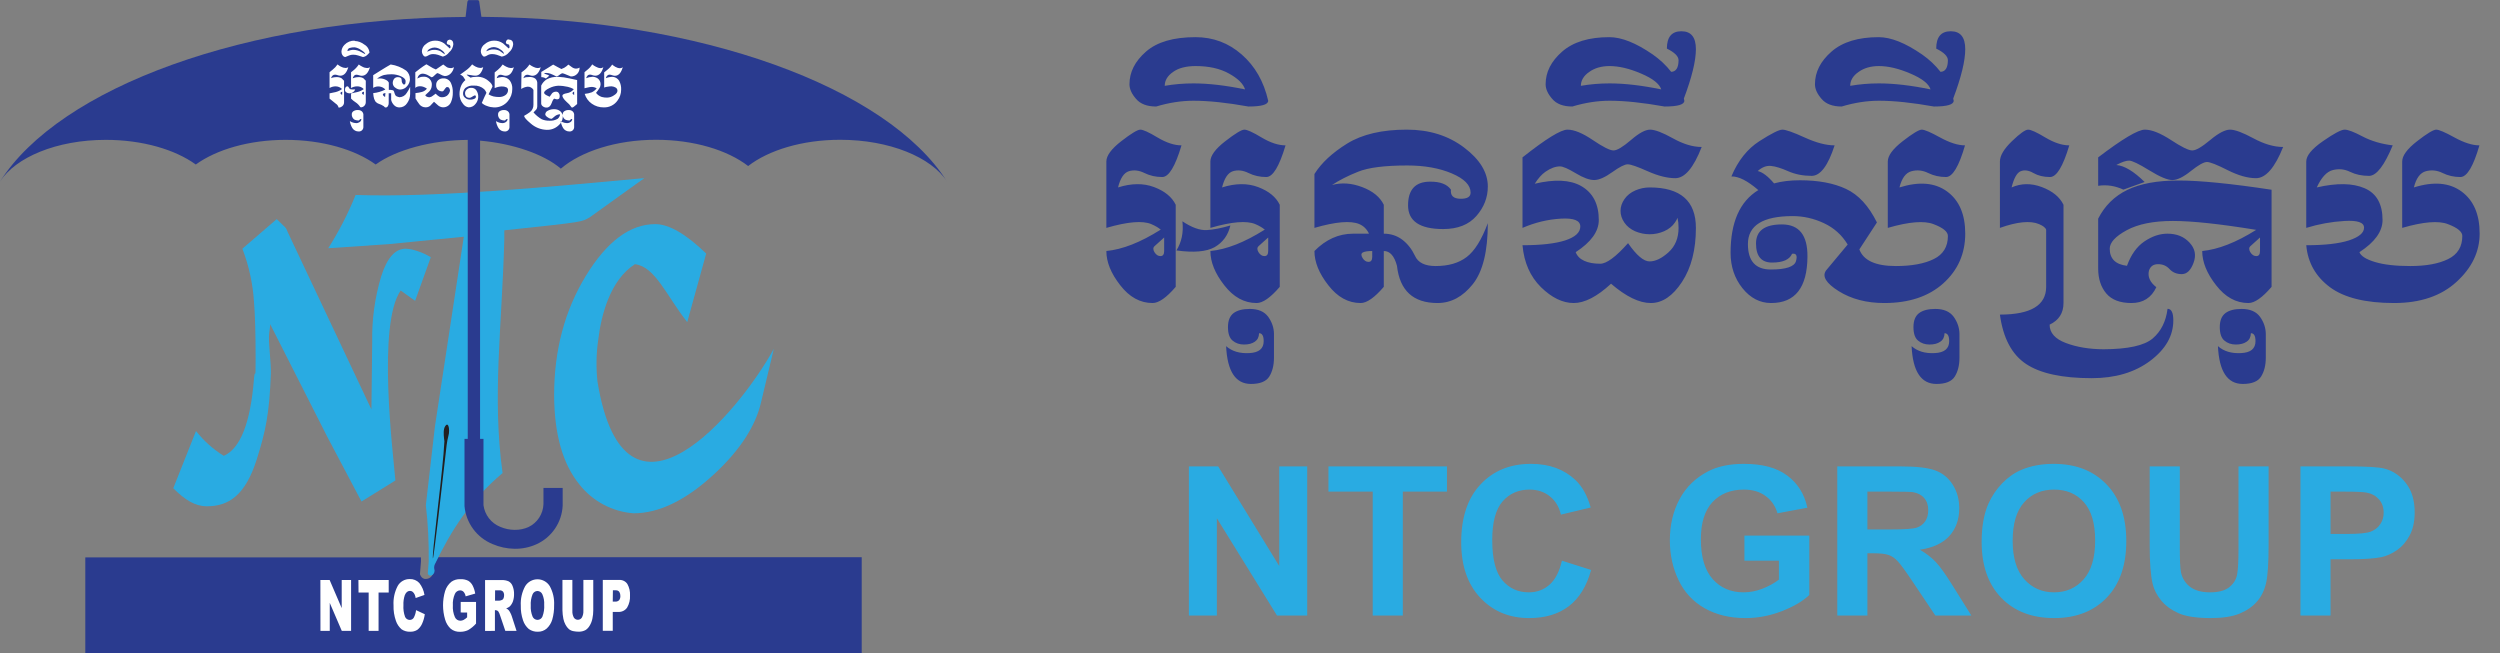
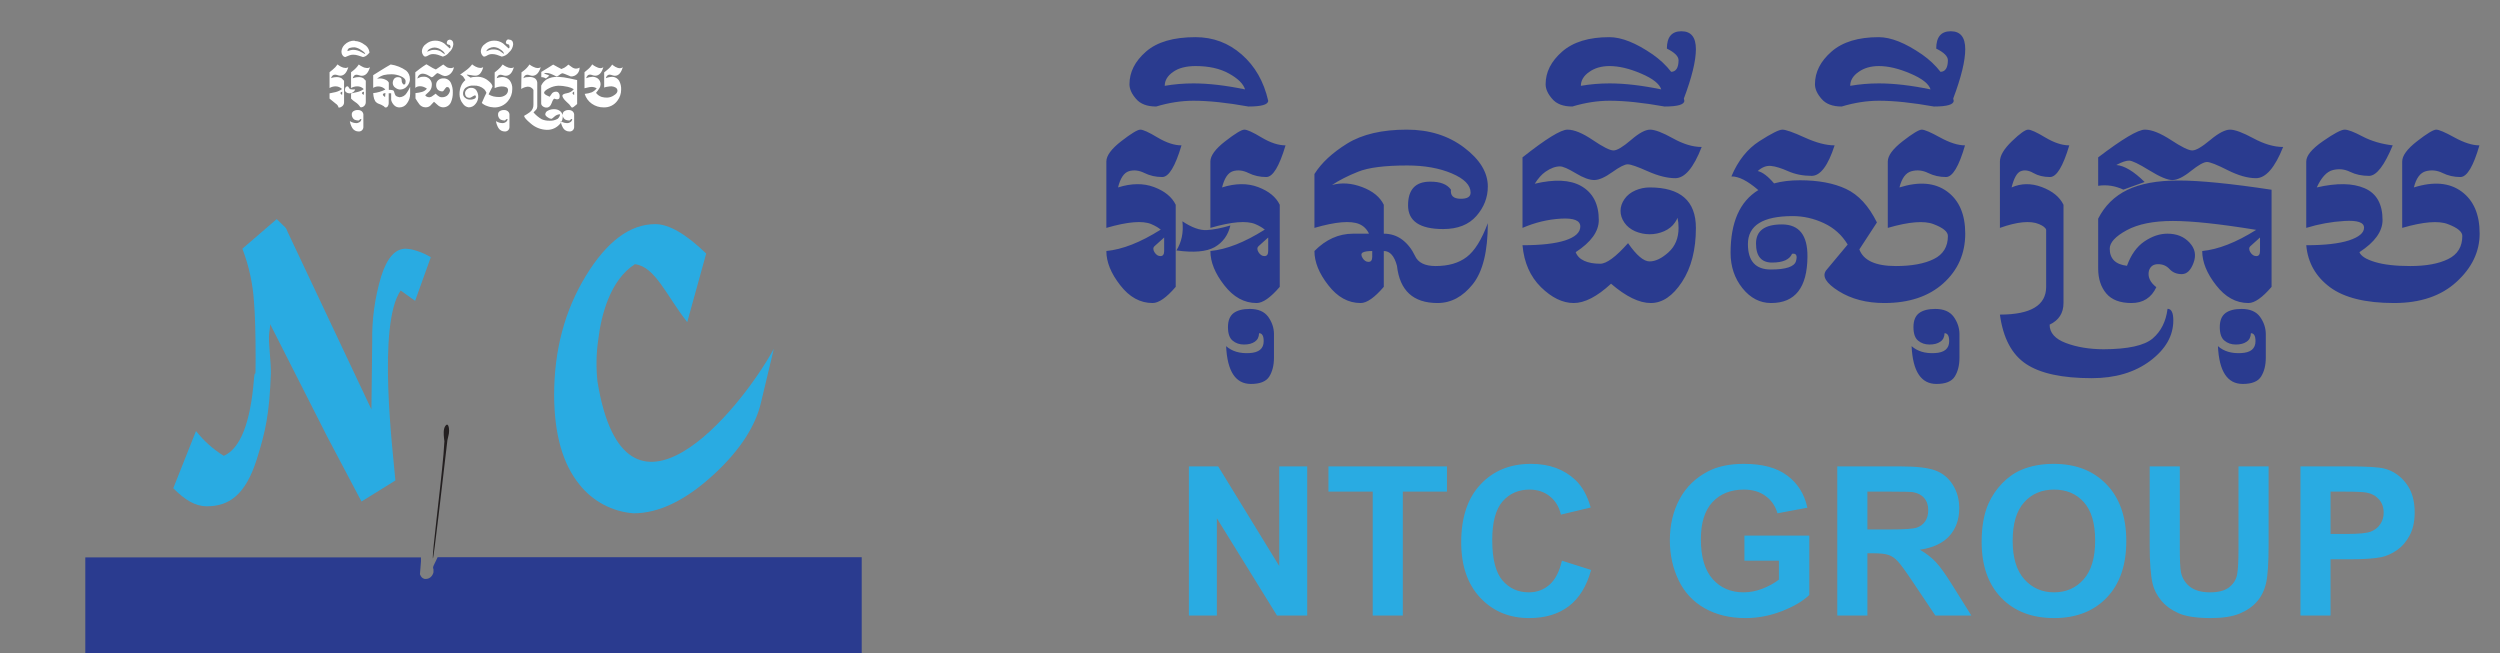
<svg xmlns="http://www.w3.org/2000/svg" width="264" height="69" viewBox="0 0 264 69" fill="none">
  <rect x="0" y="0" width="264" height="69" fill="#808080" stroke="none" />
  <path fill-rule="evenodd" clip-rule="evenodd" d="M9.008 58.859H44.453V59.301L44.346 60.643L44.445 60.848L44.552 60.982L44.685 61.077L44.841 61.134H44.998L45.146 61.115L45.283 61.069L45.402 61.001L45.508 60.917L45.596 60.814L45.672 60.7L45.733 60.57L45.775 60.433V60.281V60.12C45.744 60.054 45.73 59.98 45.733 59.907C45.752 59.813 45.786 59.724 45.832 59.64C45.958 59.373 46.088 59.103 46.213 58.84H90.996V68.993H9.008V58.859Z" fill="#2A3B8F" />
-   <path d="M33.832 61.245H34.808L36.084 64.218V61.245H37.075V66.619H36.092L34.823 63.665V66.619H33.84L33.832 61.245ZM37.849 61.245H41.047V62.575H39.976V66.619H38.931V62.575H37.861L37.849 61.245ZM43.924 64.424L44.858 64.862C44.812 65.215 44.713 65.56 44.565 65.883C44.455 66.127 44.287 66.34 44.077 66.505C43.85 66.65 43.584 66.721 43.315 66.71C42.994 66.724 42.678 66.636 42.411 66.459C42.134 66.22 41.926 65.91 41.809 65.563C41.624 65.035 41.538 64.477 41.557 63.917C41.515 63.207 41.668 62.499 42 61.87C42.126 61.647 42.311 61.462 42.535 61.335C42.758 61.208 43.012 61.144 43.269 61.15C43.457 61.141 43.645 61.174 43.82 61.246C43.994 61.317 44.151 61.426 44.279 61.565C44.566 61.932 44.754 62.366 44.824 62.827L43.894 63.151C43.875 63.028 43.842 62.908 43.795 62.792C43.746 62.678 43.672 62.576 43.577 62.495C43.497 62.431 43.398 62.396 43.295 62.396C43.059 62.396 42.872 62.545 42.747 62.85C42.633 63.191 42.584 63.55 42.602 63.909C42.574 64.324 42.633 64.741 42.773 65.133C42.813 65.229 42.88 65.312 42.966 65.371C43.052 65.43 43.153 65.462 43.257 65.464C43.351 65.468 43.443 65.445 43.523 65.398C43.604 65.35 43.669 65.281 43.711 65.197C43.83 64.959 43.906 64.701 43.936 64.435M48.65 64.679V63.562H50.27V65.849C50.031 66.124 49.748 66.357 49.431 66.539C49.164 66.663 48.872 66.724 48.578 66.718C48.221 66.734 47.871 66.619 47.594 66.394C47.313 66.13 47.108 65.794 47.004 65.422C46.712 64.44 46.712 63.394 47.004 62.411C47.126 62.023 47.361 61.679 47.678 61.424C47.951 61.239 48.276 61.147 48.605 61.161C48.895 61.144 49.185 61.202 49.447 61.329C49.644 61.45 49.803 61.623 49.908 61.828C50.044 62.096 50.137 62.385 50.182 62.682L49.172 62.975C49.147 62.803 49.074 62.641 48.963 62.507C48.914 62.454 48.856 62.412 48.79 62.384C48.724 62.355 48.653 62.341 48.582 62.343C48.463 62.346 48.348 62.384 48.251 62.452C48.153 62.52 48.078 62.614 48.033 62.724C47.868 63.102 47.796 63.513 47.823 63.924C47.794 64.35 47.867 64.776 48.037 65.167C48.085 65.28 48.165 65.376 48.267 65.444C48.37 65.511 48.489 65.547 48.612 65.548C48.729 65.548 48.844 65.521 48.947 65.468C49.087 65.393 49.215 65.299 49.329 65.19V64.683L48.65 64.679ZM51.223 66.63V61.257H52.968C53.223 61.243 53.477 61.288 53.712 61.39C53.904 61.497 54.052 61.67 54.127 61.878C54.239 62.153 54.293 62.449 54.283 62.747C54.287 63.006 54.247 63.263 54.165 63.509C54.094 63.707 53.981 63.888 53.834 64.039C53.721 64.132 53.592 64.202 53.452 64.245C53.556 64.293 53.649 64.362 53.727 64.447C53.794 64.531 53.85 64.623 53.895 64.721C53.953 64.828 54.002 64.94 54.039 65.056L54.546 66.619H53.361L52.804 64.976C52.762 64.828 52.698 64.687 52.614 64.557C52.547 64.484 52.454 64.441 52.355 64.435H52.263V66.619L51.223 66.63ZM52.275 63.433H52.717C52.812 63.421 52.906 63.397 52.995 63.36C53.034 63.347 53.07 63.325 53.099 63.296C53.129 63.267 53.152 63.231 53.167 63.193C53.21 63.094 53.232 62.988 53.231 62.88C53.242 62.739 53.204 62.598 53.125 62.48C53.076 62.429 53.017 62.39 52.95 62.365C52.884 62.341 52.814 62.332 52.743 62.339H52.282L52.275 63.433ZM54.996 63.947C54.956 63.234 55.117 62.523 55.461 61.897C55.597 61.675 55.788 61.492 56.016 61.366C56.243 61.239 56.498 61.172 56.759 61.172C57.019 61.172 57.275 61.239 57.502 61.366C57.729 61.492 57.92 61.675 58.056 61.897C58.394 62.513 58.553 63.211 58.514 63.913C58.525 64.428 58.458 64.942 58.316 65.438C58.209 65.794 58.009 66.117 57.736 66.371C57.476 66.599 57.14 66.72 56.795 66.71C56.455 66.723 56.12 66.622 55.842 66.425C55.558 66.18 55.347 65.863 55.232 65.506C55.06 65.002 54.98 64.472 54.996 63.94M56.048 63.94C56.023 64.339 56.088 64.739 56.239 65.11C56.282 65.212 56.354 65.299 56.446 65.362C56.538 65.424 56.646 65.458 56.757 65.46C56.868 65.46 56.977 65.427 57.07 65.365C57.163 65.304 57.236 65.216 57.279 65.114C57.431 64.715 57.495 64.289 57.466 63.863C57.49 63.483 57.423 63.103 57.271 62.754C57.227 62.652 57.153 62.565 57.06 62.503C56.966 62.442 56.857 62.408 56.745 62.407C56.636 62.411 56.53 62.447 56.441 62.509C56.351 62.571 56.281 62.657 56.239 62.758C56.088 63.133 56.023 63.536 56.048 63.94ZM61.605 61.241H62.649V64.443C62.651 64.745 62.619 65.047 62.554 65.342C62.5 65.605 62.401 65.857 62.26 66.085C62.156 66.264 62.013 66.416 61.841 66.531C61.616 66.652 61.364 66.712 61.109 66.707C60.928 66.705 60.747 66.687 60.568 66.653C60.388 66.624 60.219 66.55 60.076 66.436C59.93 66.304 59.808 66.147 59.718 65.971C59.611 65.777 59.536 65.567 59.493 65.35C59.432 65.051 59.399 64.748 59.394 64.443V61.241H60.442V64.515C60.43 64.756 60.483 64.995 60.595 65.209C60.639 65.282 60.702 65.343 60.777 65.385C60.851 65.427 60.936 65.449 61.022 65.449C61.107 65.449 61.192 65.427 61.267 65.385C61.341 65.343 61.404 65.282 61.449 65.209C61.563 64.995 61.617 64.754 61.605 64.511V61.241ZM63.655 61.241H65.401C65.568 61.233 65.734 61.268 65.883 61.344C66.032 61.419 66.159 61.532 66.251 61.672C66.458 62.042 66.554 62.464 66.529 62.888C66.555 63.333 66.449 63.776 66.224 64.161C66.12 64.312 65.979 64.434 65.814 64.514C65.649 64.594 65.466 64.63 65.283 64.618H64.707V66.615H63.655V61.241ZM64.707 63.528H64.963C65.042 63.537 65.123 63.527 65.198 63.498C65.273 63.47 65.34 63.424 65.393 63.364C65.477 63.238 65.518 63.089 65.511 62.937C65.516 62.788 65.48 62.64 65.405 62.51C65.362 62.45 65.304 62.402 65.237 62.372C65.171 62.341 65.097 62.328 65.023 62.335H64.722L64.707 63.528Z" fill="white" />
  <path d="M80.343 42.583C79.767 44.992 78.166 47.5 75.502 49.989C72.479 52.804 69.609 54.209 66.893 54.204C65.788 54.12 64.713 53.808 63.734 53.288C62.756 52.769 61.895 52.053 61.206 51.185C59.428 49.018 58.531 45.865 58.516 41.726C58.516 36.995 59.629 32.802 61.854 29.149C64.08 25.495 66.527 23.668 69.195 23.668C70.635 23.668 72.423 24.697 74.573 26.774L72.572 34.016C70.323 31.149 69.195 28.165 67.045 27.898C64.396 29.598 63.478 33.345 63.177 35.864C62.96 37.338 62.934 38.834 63.097 40.316C65.993 57.992 78.075 43.494 81.715 36.836L80.343 42.583Z" fill="#29ABE2" />
  <path d="M45.49 27.169L43.836 31.769L42.312 30.675C39.815 34.292 41.5 47.765 41.755 50.738L38.173 52.96L34.548 46.1L28.53 34.231C28.53 34.814 28.32 35.104 28.439 36.575C28.557 38.046 28.622 38.999 28.606 39.426C28.446 43.767 28.027 45.596 27.124 48.474C25.904 52.354 24.113 53.463 21.841 53.463C20.607 53.463 19.52 52.788 18.297 51.557L20.698 45.517C21.516 46.555 22.509 47.442 23.633 48.139C25.386 47.356 26.448 44.653 26.819 40.028C26.933 38.599 26.994 40.669 26.994 37.871C26.994 35.203 26.933 33.202 26.819 31.842C26.694 29.931 26.281 28.05 25.596 26.262L29.224 23.137C29.247 23.163 29.483 23.384 29.917 23.815C30.127 23.976 30.28 24.199 30.356 24.452L39.221 43.233L39.305 36.106C39.261 33.772 39.578 31.445 40.246 29.208C40.86 27.245 41.732 26.262 42.834 26.262C43.23 26.283 43.621 26.358 43.996 26.487C44.524 26.649 45.029 26.878 45.498 27.169" fill="#29ABE2" />
-   <path d="M48.979 24.998L45.93 45.026L44.97 53.354C45.2 55.33 45.3 57.318 45.271 59.307L45.21 60.115L45.175 60.572C45.366 61.075 46.048 60.611 45.858 60.092C45.821 59.871 45.867 59.645 45.987 59.456C47.607 56.106 49.627 52.855 53.072 49.954C51.956 41.848 53 34.686 53.255 25.273C53.255 25.017 53.255 24.327 53.255 24.323H53.244C61.96 23.401 61.339 23.447 62.273 22.951L68.043 18.809C58.408 19.693 46.102 20.893 37.553 20.588C36.762 22.546 35.795 24.427 34.664 26.21L41.029 25.783L48.979 24.998Z" fill="#29ABE2" />
-   <path fill-rule="evenodd" clip-rule="evenodd" d="M45.721 58.985C45.584 58.676 46.483 51.976 46.834 47.955C46.88 47.445 46.91 46.987 46.929 46.595C46.923 46.496 46.91 46.398 46.891 46.301C46.846 45.897 46.8 45.299 47.025 44.986C47.249 44.674 47.352 44.918 47.406 45.192C47.43 45.381 47.43 45.572 47.406 45.76C47.406 45.829 47.307 46.187 47.246 46.488C47.185 46.789 47.147 47.147 47.086 47.689C46.663 51.424 45.805 58.993 45.71 58.985" fill="#231F20" />
-   <path fill-rule="evenodd" clip-rule="evenodd" d="M49.051 46.342V53.358V53.45C49.13 54.325 49.449 55.162 49.972 55.868C50.495 56.575 51.202 57.124 52.016 57.455C52.747 57.77 53.533 57.939 54.33 57.951C55.132 57.965 55.927 57.801 56.658 57.47C57.447 57.111 58.121 56.541 58.608 55.824C59.095 55.107 59.375 54.269 59.418 53.404V51.529H57.39V53.228C57.373 53.74 57.216 54.238 56.936 54.667C56.656 55.096 56.263 55.439 55.801 55.66C55.344 55.861 54.848 55.962 54.349 55.953C53.824 55.95 53.306 55.841 52.824 55.633C52.353 55.443 51.941 55.132 51.63 54.73C51.319 54.328 51.121 53.85 51.056 53.347V46.342H50.694V14.853C54.124 15.154 57.417 16.259 59.223 17.81C61.358 15.985 65.074 14.761 69.277 14.761C73.283 14.761 76.831 15.855 79.004 17.532C81.176 15.855 84.721 14.761 88.726 14.761C93.917 14.761 98.35 16.602 100 19.163C93.715 9.254 74.034 1.952 50.835 1.776L50.614 0.225C50.614 0.111 50.537 0.012 50.442 0.012H49.527C49.428 0.012 49.367 0.111 49.352 0.225L49.165 1.788C25.917 1.948 6.285 9.254 0 19.175C1.639 16.614 5.984 14.769 11.175 14.769C15.043 14.769 18.488 15.79 20.676 17.372C22.864 15.79 26.309 14.769 30.174 14.769C34.038 14.769 37.488 15.79 39.672 17.372C41.836 15.809 45.587 14.796 49.394 14.773V46.342H49.051Z" fill="#2A3B8F" />
+   <path fill-rule="evenodd" clip-rule="evenodd" d="M45.721 58.985C45.584 58.676 46.483 51.976 46.834 47.955C46.88 47.445 46.91 46.987 46.929 46.595C46.923 46.496 46.91 46.398 46.891 46.301C46.846 45.897 46.8 45.299 47.025 44.986C47.249 44.674 47.352 44.918 47.406 45.192C47.43 45.381 47.43 45.572 47.406 45.76C47.406 45.829 47.307 46.187 47.246 46.488C46.663 51.424 45.805 58.993 45.71 58.985" fill="#231F20" />
  <path d="M36.695 9.118C36.748 9.118 36.802 9.164 36.847 9.259C36.876 9.328 36.925 9.385 36.989 9.423C37.049 9.441 37.112 9.448 37.175 9.446H37.507C37.458 9.576 37.367 9.686 37.249 9.76C37.132 9.833 36.993 9.866 36.855 9.854C36.748 9.844 36.645 9.806 36.558 9.743C36.517 9.716 36.484 9.678 36.462 9.634C36.44 9.59 36.429 9.541 36.432 9.492C36.432 9.244 36.527 9.111 36.714 9.111M35.571 8.139C35.475 8.139 35.379 8.147 35.285 8.162C35.173 8.175 35.063 8.206 34.961 8.253C34.986 8.154 35.037 8.063 35.109 7.99C35.146 7.955 35.189 7.928 35.236 7.909C35.283 7.891 35.333 7.882 35.384 7.884C35.475 7.888 35.565 7.906 35.651 7.937C35.742 7.973 35.839 7.992 35.937 7.994C36.318 7.994 36.607 7.697 36.779 7.095C36.692 7.149 36.592 7.178 36.489 7.178C36.315 7.171 36.145 7.123 35.994 7.037C35.869 6.971 35.751 6.892 35.643 6.801C35.505 7.011 35.334 7.196 35.136 7.35C35.056 7.422 34.942 7.514 34.801 7.624V9.294C34.992 9.18 35.211 9.12 35.434 9.118C35.561 9.118 35.687 9.143 35.804 9.191C35.922 9.24 36.029 9.311 36.12 9.4C35.92 9.55 35.694 9.658 35.453 9.721L34.801 9.858V10.414L35.468 10.956C35.607 11.041 35.707 11.178 35.746 11.337L35.773 11.363C35.773 11.363 35.795 11.363 35.815 11.363C35.939 11.352 36.055 11.3 36.146 11.215C36.206 11.165 36.254 11.101 36.287 11.03C36.319 10.959 36.335 10.881 36.333 10.803V8.531L36.078 8.272C35.925 8.18 35.748 8.136 35.571 8.147M37.072 7.636V9.294C37.265 9.18 37.485 9.12 37.709 9.118C37.84 9.113 37.971 9.136 38.093 9.186C38.215 9.236 38.324 9.312 38.414 9.408C38.209 9.558 37.976 9.665 37.728 9.721C37.507 9.77 37.289 9.812 37.072 9.865V10.414C37.212 10.559 37.368 10.687 37.537 10.795C37.74 10.926 37.911 11.099 38.04 11.302L38.113 11.337C38.243 11.332 38.366 11.279 38.46 11.188C38.516 11.134 38.559 11.069 38.588 10.996C38.617 10.924 38.63 10.846 38.627 10.769V8.52C38.57 8.467 38.486 8.379 38.368 8.261C38.219 8.176 38.048 8.136 37.877 8.147C37.773 8.145 37.67 8.154 37.568 8.173C37.457 8.193 37.35 8.226 37.248 8.272C37.269 8.171 37.318 8.077 37.389 8.002C37.421 7.965 37.461 7.936 37.506 7.917C37.551 7.898 37.599 7.889 37.648 7.891C37.739 7.896 37.829 7.914 37.915 7.945C38.007 7.98 38.105 8 38.204 8.002C38.604 8.002 38.886 7.704 39.066 7.102C38.976 7.156 38.873 7.185 38.768 7.186C38.593 7.18 38.422 7.132 38.269 7.045C38.134 6.981 38.006 6.901 37.888 6.809C37.719 7.068 37.506 7.296 37.259 7.483C37.196 7.538 37.13 7.589 37.061 7.636M38.414 10.018C38.378 10.005 38.344 9.985 38.315 9.961C38.25 9.911 38.219 9.869 38.219 9.831C38.219 9.808 38.226 9.786 38.24 9.768C38.254 9.75 38.274 9.737 38.296 9.732L38.441 9.679L38.414 10.018ZM36.127 10.018C36.093 10.004 36.06 9.985 36.032 9.961C35.975 9.911 35.948 9.869 35.948 9.831C35.948 9.809 35.956 9.788 35.968 9.77C35.981 9.752 36 9.739 36.02 9.732L36.146 9.679L36.127 10.018ZM37.45 4.328C37.825 4.34 38.186 4.474 38.479 4.709C38.632 4.796 38.761 4.92 38.855 5.07C38.949 5.22 39.004 5.39 39.016 5.566C38.948 5.646 38.874 5.72 38.795 5.787C38.67 5.915 38.507 5.998 38.33 6.024C38.33 6.024 38.151 5.97 37.823 5.86C37.649 5.801 37.466 5.773 37.282 5.776C37.141 5.775 37.001 5.802 36.87 5.856L36.462 6.024C36.404 6.017 36.348 5.998 36.298 5.966C36.248 5.934 36.207 5.891 36.177 5.841C36.097 5.73 36.055 5.596 36.055 5.46C36.066 5.183 36.184 4.921 36.383 4.728C36.52 4.585 36.686 4.472 36.87 4.397C37.054 4.322 37.251 4.287 37.45 4.293M36.687 5.402L37.004 5.303C37.128 5.271 37.257 5.258 37.385 5.265C37.653 5.283 37.914 5.363 38.147 5.498C38.284 5.574 38.429 5.654 38.57 5.723C38.57 5.604 38.418 5.456 38.12 5.273C37.924 5.13 37.697 5.034 37.457 4.995C37.269 4.989 37.081 5.015 36.901 5.071C36.835 5.096 36.779 5.142 36.742 5.202C36.704 5.262 36.688 5.332 36.695 5.402M37.148 12.038C37.152 11.978 37.17 11.92 37.201 11.868C37.231 11.817 37.273 11.773 37.324 11.741C37.461 11.652 37.622 11.609 37.785 11.619C37.928 11.612 38.069 11.653 38.185 11.737C38.286 11.819 38.352 11.936 38.372 12.065V13.437C38.37 13.5 38.354 13.562 38.327 13.619C38.3 13.676 38.262 13.727 38.214 13.769C38.167 13.81 38.111 13.842 38.051 13.861C37.991 13.881 37.928 13.888 37.865 13.883C37.735 13.884 37.606 13.853 37.491 13.791C37.376 13.729 37.279 13.638 37.209 13.528C37.075 13.302 36.984 13.052 36.943 12.793C37.074 12.876 37.218 12.937 37.37 12.972C37.449 12.987 37.529 12.998 37.61 13.002C37.746 13.004 37.879 12.962 37.991 12.884C38.044 12.848 38.087 12.799 38.117 12.742C38.146 12.684 38.16 12.62 38.158 12.556C38.124 12.556 38.089 12.563 38.058 12.578C38.026 12.592 37.998 12.614 37.976 12.64C37.949 12.664 37.925 12.691 37.903 12.72C37.728 12.731 37.553 12.694 37.396 12.613C37.31 12.546 37.242 12.458 37.198 12.357C37.155 12.257 37.138 12.147 37.148 12.038ZM43.292 8.364C43.283 8.627 43.184 8.878 43.01 9.076C42.92 9.194 42.805 9.289 42.673 9.355C42.541 9.421 42.396 9.456 42.248 9.458C42.083 9.449 41.924 9.392 41.791 9.294C41.698 9.244 41.62 9.172 41.565 9.083C41.509 8.994 41.478 8.892 41.474 8.787C41.47 8.625 41.516 8.467 41.608 8.333C41.658 8.269 41.724 8.218 41.799 8.185C41.874 8.153 41.957 8.139 42.038 8.147C42.286 8.147 42.419 8.253 42.419 8.471C42.413 8.555 42.426 8.64 42.459 8.718C42.491 8.796 42.542 8.865 42.606 8.92H42.69C42.715 8.92 42.739 8.912 42.758 8.897C42.777 8.881 42.791 8.86 42.797 8.836C42.822 8.754 42.834 8.667 42.831 8.581C42.831 8.368 42.663 8.2 42.328 8.051C42.022 7.916 41.691 7.845 41.356 7.842C41.078 7.838 40.801 7.866 40.529 7.926C40.27 8.008 40.029 8.137 39.816 8.307L40.11 8.284C40.343 8.278 40.574 8.336 40.777 8.451C40.9 8.508 41 8.607 41.059 8.73V9.492H41.246C41.319 9.495 41.392 9.507 41.463 9.526C41.543 9.526 41.608 9.625 41.642 9.77C41.669 9.877 41.709 9.979 41.764 10.075C41.829 10.153 41.919 10.206 42.019 10.224C42.078 10.232 42.136 10.248 42.191 10.269C42.346 10.262 42.497 10.217 42.63 10.137C42.763 10.057 42.874 9.946 42.953 9.812C43.093 9.609 43.213 9.394 43.311 9.168V9.904C43.314 10.26 43.201 10.607 42.991 10.895C42.907 11.031 42.789 11.144 42.649 11.223C42.509 11.301 42.351 11.343 42.191 11.344C42.085 11.347 41.979 11.328 41.88 11.288C41.782 11.248 41.693 11.188 41.619 11.112C41.466 10.96 41.358 10.768 41.307 10.559V9.846H41.047V10.895C41.049 11.008 41.017 11.119 40.956 11.215C40.933 11.255 40.9 11.29 40.86 11.315C40.82 11.339 40.774 11.353 40.727 11.356C40.688 11.352 40.651 11.338 40.619 11.315C40.587 11.292 40.561 11.261 40.544 11.226C40.372 11.111 40.185 11.02 39.988 10.956C39.848 10.908 39.725 10.82 39.633 10.704C39.532 10.536 39.467 10.349 39.443 10.155C39.443 10.074 39.431 9.967 39.409 9.835C39.858 9.789 40.295 9.66 40.697 9.454C40.535 9.28 40.319 9.168 40.084 9.136C39.849 9.104 39.611 9.154 39.409 9.278V7.937C39.79 7.693 40.045 7.529 40.194 7.445C40.621 7.175 40.979 6.965 41.257 6.809C41.85 6.893 42.415 7.118 42.904 7.464C43.027 7.575 43.125 7.711 43.191 7.863C43.257 8.015 43.289 8.179 43.285 8.345M40.666 10.239L40.701 9.82C40.642 9.829 40.585 9.844 40.529 9.865C40.503 9.872 40.48 9.887 40.462 9.907C40.444 9.928 40.433 9.953 40.43 9.98C40.43 10.048 40.483 10.117 40.583 10.193C40.612 10.206 40.64 10.221 40.666 10.239ZM45.068 6.809L45.423 7.022C45.612 7.149 45.816 7.254 46.029 7.335C46.09 7.297 46.204 7.224 46.356 7.114L46.806 6.809C46.905 6.889 47.012 6.969 47.138 7.057C47.248 7.138 47.382 7.183 47.519 7.186C47.587 7.194 47.656 7.194 47.725 7.186C47.795 7.161 47.864 7.132 47.931 7.098C47.894 7.348 47.778 7.579 47.599 7.758C47.519 7.844 47.421 7.913 47.313 7.961C47.205 8.008 47.088 8.032 46.97 8.032C46.825 8.01 46.685 7.959 46.559 7.884C46.447 7.818 46.33 7.763 46.208 7.72C46.151 7.72 46.029 7.815 45.827 8.013C45.767 8.093 45.678 8.147 45.579 8.162C45.468 8.105 45.362 8.036 45.251 7.975C45.07 7.863 44.865 7.795 44.653 7.777C44.558 7.775 44.464 7.798 44.38 7.843C44.296 7.887 44.225 7.953 44.173 8.032C44.13 8.116 44.091 8.203 44.058 8.291L44.409 8.139C44.498 8.117 44.588 8.105 44.68 8.105C44.806 8.088 44.934 8.102 45.054 8.143C45.174 8.185 45.282 8.254 45.371 8.345C45.46 8.436 45.526 8.546 45.565 8.667C45.604 8.788 45.614 8.917 45.594 9.042C45.583 9.281 45.482 9.507 45.312 9.675C45.091 9.873 44.954 9.995 44.901 10.056C44.925 10.096 44.956 10.132 44.992 10.163C45.103 10.241 45.238 10.278 45.373 10.269C45.499 10.252 45.616 10.196 45.709 10.109C45.804 10.032 45.903 9.96 46.006 9.892C46.118 10.013 46.246 10.118 46.387 10.205C46.471 10.248 46.563 10.271 46.658 10.269C46.852 10.276 47.043 10.22 47.203 10.109C47.367 9.973 47.479 9.785 47.523 9.576C47.521 9.456 47.476 9.341 47.397 9.252C47.345 9.214 47.282 9.192 47.218 9.191C47.149 9.191 47.084 9.24 47.023 9.332C46.886 9.538 46.795 9.648 46.742 9.648C46.56 9.66 46.381 9.601 46.242 9.484C46.176 9.415 46.126 9.332 46.094 9.241C46.063 9.15 46.051 9.054 46.059 8.958C46.057 8.867 46.074 8.776 46.109 8.692C46.145 8.608 46.198 8.532 46.265 8.471C46.419 8.335 46.62 8.265 46.825 8.276C46.996 8.27 47.164 8.316 47.308 8.408C47.452 8.5 47.564 8.633 47.63 8.791C47.765 9.1 47.829 9.436 47.816 9.774C47.825 10.116 47.761 10.457 47.63 10.773C47.562 10.945 47.442 11.091 47.287 11.192C47.132 11.292 46.949 11.342 46.764 11.333C46.556 11.32 46.36 11.232 46.212 11.085C46.086 10.978 45.968 10.86 45.831 10.746L45.419 11.18C45.276 11.292 45.097 11.346 44.916 11.333C44.796 11.33 44.679 11.301 44.572 11.249C44.464 11.196 44.37 11.121 44.295 11.028C44.142 10.825 44.002 10.614 43.875 10.395V9.831C44.113 9.81 44.347 9.766 44.577 9.702C44.776 9.643 44.953 9.525 45.084 9.362C44.967 9.277 44.839 9.211 44.702 9.164C44.596 9.127 44.484 9.107 44.371 9.107C44.274 9.105 44.178 9.118 44.085 9.145C44 9.174 43.922 9.221 43.856 9.282V7.632C44.062 7.472 44.237 7.35 44.348 7.251C44.577 7.079 44.798 6.927 45.015 6.794M47.42 4.183C47.493 4.177 47.567 4.19 47.633 4.22C47.7 4.251 47.758 4.299 47.801 4.358C47.853 4.465 47.877 4.583 47.87 4.701C47.833 5.022 47.675 5.316 47.428 5.524C47.266 5.748 47.031 5.908 46.764 5.978C46.593 5.909 46.421 5.845 46.254 5.791C46.089 5.738 45.916 5.711 45.743 5.711C45.566 5.707 45.392 5.753 45.24 5.845C45.144 5.917 45.031 5.963 44.912 5.978C44.828 5.978 44.741 5.913 44.664 5.791C44.59 5.678 44.55 5.546 44.55 5.41C44.557 5.258 44.6 5.109 44.676 4.977C44.751 4.844 44.857 4.732 44.984 4.648C45.244 4.422 45.575 4.297 45.918 4.293C46.27 4.278 46.617 4.38 46.905 4.583C47.1 4.766 47.286 4.941 47.489 5.113C47.55 5.09 47.58 5.029 47.58 4.937L47.527 4.796C47.527 4.758 47.458 4.728 47.363 4.716C47.32 4.711 47.28 4.694 47.247 4.667C47.214 4.64 47.189 4.604 47.176 4.564C47.174 4.474 47.199 4.385 47.248 4.309C47.271 4.274 47.302 4.246 47.339 4.226C47.376 4.207 47.416 4.197 47.458 4.198M45.103 5.463C45.248 5.402 45.358 5.357 45.43 5.334C45.552 5.286 45.681 5.263 45.812 5.265C46.056 5.255 46.3 5.306 46.52 5.414L46.974 5.745C46.974 5.589 46.852 5.429 46.593 5.265C46.391 5.117 46.15 5.031 45.899 5.018C45.732 5.021 45.568 5.063 45.419 5.139C45.348 5.17 45.284 5.214 45.23 5.27C45.176 5.326 45.135 5.391 45.106 5.463M49.68 8.215C49.769 8.169 49.866 8.142 49.966 8.135C50.101 8.118 50.237 8.109 50.374 8.108C50.501 8.105 50.629 8.113 50.755 8.135C51.065 8.199 51.354 8.342 51.593 8.551C51.868 8.772 52.005 8.974 52.005 9.149C51.94 9.275 51.894 9.374 51.852 9.446C51.719 9.705 51.635 9.877 51.593 9.961C51.752 10.061 51.926 10.136 52.108 10.182C52.302 10.225 52.5 10.245 52.699 10.243C52.941 10.252 53.179 10.181 53.377 10.041C53.462 9.981 53.531 9.9 53.578 9.808C53.626 9.715 53.649 9.611 53.648 9.507C53.649 9.448 53.634 9.39 53.604 9.339C53.573 9.288 53.529 9.248 53.476 9.221C53.315 9.151 53.14 9.12 52.965 9.13C52.714 9.14 52.466 9.2 52.237 9.305V7.647C52.39 7.529 52.504 7.43 52.58 7.365C52.774 7.205 52.944 7.018 53.083 6.809C53.201 6.902 53.329 6.981 53.465 7.045C53.619 7.13 53.791 7.179 53.968 7.186C54.072 7.187 54.173 7.158 54.261 7.102C54.09 7.704 53.808 8.002 53.407 8.002C53.307 7.999 53.208 7.98 53.114 7.945C53.028 7.914 52.938 7.896 52.847 7.891C52.799 7.89 52.751 7.899 52.706 7.917C52.662 7.936 52.621 7.963 52.588 7.998C52.519 8.072 52.471 8.163 52.447 8.261C52.575 8.207 52.709 8.171 52.847 8.154C52.897 8.151 52.947 8.144 52.996 8.131C53.157 8.122 53.318 8.152 53.466 8.218C53.613 8.284 53.742 8.385 53.842 8.512C54.026 8.771 54.116 9.084 54.097 9.4C54.101 9.866 53.939 10.317 53.64 10.673C53.463 10.892 53.238 11.067 52.982 11.183C52.726 11.3 52.446 11.355 52.165 11.344C51.917 11.336 51.672 11.286 51.441 11.196C51.231 11.131 51.038 11.021 50.877 10.872C50.98 10.628 51.071 10.418 51.159 10.235L51.368 9.801C51.314 9.66 51.234 9.531 51.132 9.42C50.981 9.286 50.806 9.183 50.616 9.118C50.425 9.053 50.224 9.026 50.023 9.038C49.705 9.01 49.388 9.103 49.135 9.298C49.053 9.381 48.99 9.48 48.95 9.589C48.909 9.698 48.892 9.814 48.899 9.93C48.904 10.009 48.927 10.085 48.965 10.155C49.003 10.224 49.056 10.284 49.12 10.33C49.249 10.446 49.415 10.512 49.589 10.517C49.788 10.538 49.99 10.495 50.164 10.395C50.192 10.376 50.215 10.35 50.23 10.32C50.246 10.291 50.255 10.258 50.255 10.224C50.255 10.121 50.21 10.067 50.141 10.067C50.026 10.115 49.917 10.174 49.813 10.243C49.747 10.29 49.67 10.321 49.589 10.33C49.268 10.33 49.108 10.155 49.108 9.812C49.119 9.673 49.185 9.544 49.291 9.454C49.354 9.393 49.429 9.345 49.511 9.314C49.593 9.283 49.68 9.27 49.768 9.275C49.876 9.269 49.984 9.293 50.081 9.343C50.178 9.393 50.259 9.468 50.316 9.561C50.455 9.777 50.519 10.033 50.5 10.289C50.48 10.545 50.379 10.789 50.21 10.982C50.126 11.093 50.018 11.182 49.893 11.244C49.769 11.305 49.632 11.337 49.493 11.337C49.371 11.32 49.253 11.278 49.148 11.212C49.044 11.146 48.955 11.059 48.887 10.956C48.654 10.676 48.526 10.324 48.525 9.961C48.516 9.627 48.584 9.296 48.723 8.993C48.825 8.786 48.97 8.603 49.146 8.455C49.071 8.324 48.988 8.197 48.899 8.074C48.81 7.988 48.705 7.922 48.59 7.88L49.146 7.476C49.419 7.29 49.66 7.061 49.859 6.797C49.971 6.888 50.093 6.968 50.221 7.034C50.376 7.119 50.548 7.167 50.724 7.175C50.831 7.176 50.935 7.147 51.025 7.091C50.973 7.341 50.862 7.575 50.701 7.773C50.635 7.846 50.554 7.903 50.463 7.941C50.372 7.979 50.274 7.995 50.175 7.99C50.023 7.986 49.871 7.967 49.722 7.933C49.596 7.906 49.469 7.888 49.341 7.88H49.284C49.284 7.906 49.348 7.971 49.482 8.059L49.691 8.192M53.735 4.187C53.809 4.18 53.882 4.192 53.949 4.223C54.016 4.254 54.074 4.302 54.116 4.362C54.172 4.467 54.197 4.586 54.189 4.705C54.154 5.025 53.997 5.32 53.75 5.528C53.562 5.769 53.29 5.93 52.988 5.978C52.817 5.909 52.641 5.845 52.477 5.791C52.312 5.738 52.14 5.711 51.967 5.711C51.79 5.708 51.615 5.754 51.464 5.845C51.368 5.916 51.255 5.962 51.136 5.978C51.048 5.978 50.968 5.913 50.888 5.791C50.814 5.678 50.774 5.546 50.774 5.41C50.78 5.258 50.823 5.109 50.898 4.976C50.974 4.844 51.08 4.731 51.208 4.648C51.468 4.421 51.801 4.295 52.146 4.293C52.495 4.278 52.84 4.38 53.125 4.583C53.324 4.766 53.507 4.941 53.712 5.113C53.745 5.098 53.772 5.072 53.789 5.041C53.806 5.009 53.813 4.973 53.808 4.937L53.77 4.751C53.77 4.713 53.701 4.682 53.609 4.671C53.567 4.665 53.526 4.648 53.493 4.621C53.459 4.594 53.434 4.559 53.419 4.518C53.417 4.427 53.443 4.338 53.495 4.263C53.518 4.229 53.548 4.201 53.584 4.182C53.62 4.163 53.66 4.152 53.701 4.152M51.346 5.418C51.494 5.357 51.608 5.311 51.677 5.288C51.798 5.24 51.928 5.217 52.058 5.22C52.301 5.209 52.542 5.26 52.76 5.368C52.798 5.395 52.954 5.502 53.217 5.7C53.217 5.543 53.091 5.383 52.836 5.22C52.635 5.072 52.395 4.986 52.146 4.972C51.977 4.975 51.812 5.016 51.662 5.094C51.519 5.157 51.405 5.273 51.346 5.418ZM52.596 12.038C52.599 11.978 52.616 11.92 52.646 11.869C52.676 11.817 52.717 11.773 52.767 11.741C52.906 11.653 53.068 11.61 53.232 11.619C53.369 11.614 53.503 11.656 53.613 11.737C53.665 11.776 53.708 11.825 53.74 11.882C53.772 11.938 53.793 12 53.8 12.065V13.437C53.798 13.499 53.783 13.561 53.757 13.618C53.731 13.674 53.693 13.725 53.646 13.767C53.599 13.809 53.545 13.84 53.485 13.86C53.426 13.88 53.363 13.888 53.301 13.883C53.17 13.885 53.04 13.854 52.925 13.792C52.809 13.73 52.711 13.639 52.641 13.528C52.505 13.303 52.414 13.053 52.374 12.793C52.505 12.875 52.648 12.936 52.798 12.972C52.878 12.987 52.96 12.997 53.041 13.002C53.178 13.005 53.312 12.964 53.423 12.884C53.477 12.849 53.522 12.8 53.553 12.743C53.584 12.685 53.599 12.621 53.598 12.556C53.562 12.556 53.526 12.563 53.494 12.578C53.461 12.592 53.431 12.613 53.407 12.64C53.381 12.664 53.356 12.691 53.335 12.72C53.162 12.731 52.989 12.694 52.836 12.613C52.749 12.546 52.682 12.458 52.64 12.357C52.598 12.256 52.583 12.146 52.596 12.038ZM55.069 7.64C55.164 7.575 55.233 7.525 55.282 7.483C55.531 7.298 55.744 7.07 55.911 6.809C56.03 6.9 56.158 6.979 56.292 7.045C56.447 7.131 56.619 7.18 56.796 7.186C56.903 7.187 57.009 7.158 57.1 7.102C56.914 7.704 56.62 8.002 56.231 8.002C56.132 8 56.034 7.98 55.942 7.945C55.859 7.914 55.771 7.896 55.683 7.891C55.583 7.891 55.487 7.929 55.416 7.998C55.346 8.072 55.296 8.162 55.271 8.261C55.354 8.207 55.448 8.171 55.545 8.154C55.672 8.14 55.799 8.132 55.927 8.131C56.134 8.121 56.34 8.177 56.514 8.291C56.593 8.358 56.654 8.444 56.693 8.54C56.731 8.637 56.746 8.741 56.735 8.844V11.238C56.737 11.36 56.697 11.48 56.62 11.577C56.502 11.691 56.407 11.79 56.338 11.87C56.585 12.159 56.879 12.404 57.207 12.594C57.465 12.703 57.743 12.755 58.023 12.747C58.331 12.768 58.638 12.694 58.903 12.537C59.039 12.415 59.127 12.249 59.151 12.068C58.93 12.07 58.718 12.154 58.556 12.305C58.377 12.469 58.267 12.549 58.21 12.549C58.07 12.529 57.939 12.472 57.828 12.385C57.661 12.274 57.581 12.171 57.581 12.068C57.586 11.985 57.615 11.905 57.665 11.838C57.714 11.77 57.781 11.718 57.859 11.687C58.057 11.579 58.281 11.525 58.507 11.531C58.749 11.52 58.986 11.599 59.174 11.752C59.258 11.827 59.325 11.92 59.369 12.024C59.413 12.129 59.434 12.241 59.429 12.354C59.421 12.53 59.375 12.703 59.294 12.859C59.213 13.016 59.099 13.153 58.96 13.261C58.625 13.567 58.183 13.729 57.729 13.711C57.1 13.691 56.498 13.45 56.029 13.029C55.576 12.648 55.351 12.396 55.351 12.228C55.559 12.115 55.759 11.988 55.95 11.847C56.072 11.757 56.171 11.639 56.237 11.502C56.303 11.365 56.336 11.214 56.331 11.062V9.492C56.268 9.381 56.175 9.291 56.063 9.231C55.952 9.171 55.825 9.144 55.698 9.153C55.464 9.182 55.239 9.266 55.042 9.397L55.069 7.64ZM58.88 8.116C58.483 8.099 58.088 8.189 57.737 8.375C57.48 8.534 57.275 8.767 57.15 9.042V10.948C57.156 11.003 57.173 11.056 57.202 11.103C57.23 11.15 57.268 11.191 57.314 11.222C57.429 11.315 57.574 11.364 57.722 11.359C57.966 11.359 58.141 11.199 58.252 10.891C58.362 10.582 58.461 10.418 58.556 10.418C58.597 10.437 58.639 10.453 58.682 10.468C58.732 10.483 58.783 10.49 58.835 10.491C58.898 10.487 58.96 10.467 59.014 10.433C59.075 10.395 59.105 10.296 59.105 10.14C59.108 10.026 59.072 9.914 59.002 9.824C58.973 9.779 58.933 9.742 58.886 9.717C58.838 9.693 58.785 9.681 58.732 9.682C58.655 9.678 58.579 9.69 58.507 9.716C58.435 9.742 58.369 9.783 58.312 9.835C58.217 9.961 58.126 10.083 58.042 10.216C57.931 10.166 57.821 10.117 57.714 10.06C57.539 9.968 57.455 9.873 57.455 9.778C57.455 9.682 57.642 9.473 58.011 9.305C58.297 9.16 58.61 9.074 58.93 9.054C59.28 9.052 59.629 9.091 59.97 9.172C60.189 9.223 60.4 9.305 60.595 9.416C60.415 9.646 60.153 9.799 59.864 9.843C59.547 9.896 59.387 9.987 59.387 10.113C59.387 10.239 59.536 10.494 59.837 10.765C60.033 10.919 60.202 11.104 60.336 11.314C60.336 11.314 60.359 11.348 60.409 11.363C60.477 11.349 60.541 11.319 60.595 11.276C60.679 11.215 60.797 11.116 60.946 10.986V8.455L60.184 8.288C59.758 8.189 59.324 8.129 58.888 8.108M57.645 8.288C57.722 8.223 57.783 8.177 57.825 8.147C57.939 8.051 57.996 7.998 57.996 7.983C57.942 7.952 57.886 7.924 57.828 7.899C57.704 7.848 57.577 7.805 57.447 7.769C57.507 7.72 57.583 7.695 57.661 7.701C57.817 7.701 57.971 7.728 58.118 7.781C58.271 7.838 58.499 7.937 58.758 8.074C58.85 8.063 58.936 8.024 59.006 7.964C59.113 7.873 59.231 7.797 59.357 7.735C59.472 7.749 59.584 7.781 59.688 7.83C59.852 7.891 60.047 7.971 60.279 8.074C60.404 8.079 60.528 8.058 60.644 8.011C60.759 7.964 60.864 7.894 60.95 7.804C61.034 7.715 61.1 7.611 61.144 7.498C61.188 7.384 61.209 7.262 61.205 7.14C61.095 7.205 60.971 7.241 60.843 7.247C60.684 7.245 60.529 7.193 60.401 7.098C60.26 6.999 60.134 6.908 60.02 6.82C59.889 6.949 59.743 7.061 59.585 7.156C59.494 7.198 59.395 7.247 59.284 7.289C59.153 7.232 59.026 7.166 58.903 7.091L58.415 6.82C58.244 6.931 58.072 7.041 57.897 7.148C57.573 7.358 57.325 7.506 57.161 7.598V8.147C57.332 8.147 57.498 8.196 57.642 8.288M60.63 10.033C60.58 10.006 60.55 9.991 60.538 9.972C60.527 9.953 60.451 9.884 60.451 9.846C60.451 9.808 60.485 9.759 60.546 9.717L60.63 9.667V10.033ZM59.414 12.038C59.402 12.147 59.419 12.257 59.462 12.358C59.505 12.459 59.574 12.547 59.662 12.613C59.817 12.694 59.99 12.73 60.165 12.72C60.186 12.691 60.211 12.664 60.237 12.64C60.26 12.613 60.289 12.592 60.321 12.577C60.353 12.563 60.389 12.556 60.424 12.556C60.425 12.621 60.411 12.685 60.381 12.742C60.351 12.8 60.306 12.848 60.252 12.884C60.141 12.963 60.008 13.004 59.871 13.002C59.791 12.998 59.71 12.987 59.631 12.972C59.48 12.937 59.335 12.876 59.204 12.793C59.246 13.052 59.336 13.302 59.471 13.528C59.541 13.639 59.639 13.73 59.754 13.792C59.87 13.854 59.999 13.885 60.13 13.883C60.193 13.888 60.256 13.88 60.315 13.86C60.374 13.84 60.429 13.809 60.476 13.767C60.523 13.725 60.56 13.674 60.587 13.618C60.613 13.561 60.628 13.499 60.63 13.437V12.065C60.613 11.935 60.546 11.817 60.443 11.737C60.333 11.656 60.199 11.614 60.062 11.619C59.899 11.609 59.737 11.652 59.601 11.741C59.549 11.771 59.507 11.815 59.477 11.867C59.447 11.919 59.43 11.978 59.429 12.038M64.62 6.805C64.731 6.896 64.848 6.979 64.971 7.053C65.12 7.143 65.288 7.196 65.462 7.205C65.572 7.205 65.678 7.168 65.763 7.098C65.592 7.701 65.318 8.002 64.933 8.002C64.838 7.996 64.744 7.977 64.654 7.945C64.565 7.907 64.469 7.887 64.372 7.884C64.324 7.883 64.276 7.893 64.231 7.912C64.187 7.931 64.146 7.959 64.113 7.994C64.045 8.068 63.998 8.159 63.976 8.257C64.085 8.21 64.199 8.176 64.315 8.154C64.41 8.135 64.502 8.127 64.571 8.116C64.732 8.105 64.894 8.139 65.038 8.213C65.181 8.288 65.302 8.401 65.386 8.539C65.538 8.826 65.609 9.149 65.592 9.473C65.592 9.885 65.458 10.286 65.211 10.616C65.047 10.85 64.827 11.039 64.572 11.165C64.316 11.292 64.032 11.352 63.747 11.34C63.303 11.346 62.869 11.213 62.505 10.959C62.14 10.708 61.871 10.339 61.743 9.915C62.003 9.892 62.259 9.834 62.505 9.743C62.702 9.644 62.874 9.504 63.012 9.332C62.853 9.231 62.67 9.178 62.482 9.179C62.346 9.183 62.21 9.202 62.078 9.237L61.724 9.32V7.621C61.861 7.514 61.971 7.422 62.051 7.35C62.245 7.195 62.41 7.008 62.539 6.797C62.655 6.896 62.783 6.98 62.92 7.045C63.072 7.135 63.243 7.188 63.42 7.198C63.527 7.2 63.632 7.162 63.713 7.091C63.541 7.693 63.26 7.994 62.859 7.994C62.759 7.988 62.661 7.969 62.566 7.937C62.48 7.902 62.388 7.881 62.295 7.876C62.247 7.876 62.199 7.886 62.155 7.906C62.111 7.925 62.072 7.954 62.04 7.99C61.97 8.066 61.921 8.16 61.899 8.261C62.029 8.206 62.164 8.165 62.303 8.139C62.394 8.139 62.463 8.139 62.509 8.108C62.73 8.098 62.948 8.161 63.13 8.288C63.227 8.364 63.303 8.462 63.354 8.574C63.404 8.686 63.427 8.809 63.42 8.932C63.414 9.052 63.38 9.17 63.321 9.275C63.207 9.462 63.08 9.64 62.939 9.808C63.094 10.009 63.305 10.159 63.545 10.239C63.733 10.291 63.927 10.314 64.121 10.307C64.372 10.3 64.616 10.219 64.822 10.075C65.074 9.923 65.203 9.759 65.203 9.587C65.205 9.52 65.189 9.454 65.157 9.395C65.125 9.336 65.078 9.287 65.02 9.252C64.894 9.177 64.752 9.131 64.605 9.118C64.472 9.118 64.334 9.118 64.182 9.153C64.051 9.166 63.923 9.197 63.801 9.244V7.643C63.922 7.554 64.039 7.459 64.151 7.358C64.351 7.201 64.522 7.011 64.658 6.797" fill="white" />
  <path d="M122.544 27.044C122.804 27.044 122.935 26.865 122.935 26.507V25.079C122.454 25.526 122.121 25.827 121.934 25.982C121.755 26.137 121.746 26.352 121.909 26.629C122.08 26.906 122.292 27.044 122.544 27.044ZM124.155 30.291C123.179 31.43 122.365 32 121.714 32C120.404 32 119.264 31.373 118.296 30.12C117.319 28.875 116.831 27.671 116.831 26.507C118.524 26.344 120.424 25.599 122.532 24.273H122.593C122.365 24.061 122.023 23.858 121.567 23.663C120.648 23.28 119.069 23.414 116.831 24.065V17.059C116.831 16.44 117.356 15.724 118.406 14.91C119.456 14.096 120.127 13.69 120.42 13.69C120.713 13.69 121.319 13.966 122.239 14.52C123.167 15.073 124.009 15.35 124.766 15.35C124.106 17.571 123.431 18.686 122.739 18.694C122.056 18.694 121.425 18.552 120.847 18.267C120.269 17.982 119.72 17.921 119.199 18.084C118.687 18.247 118.308 18.816 118.064 19.793C119.48 19.345 120.75 19.333 121.873 19.756C122.996 20.18 123.757 20.802 124.155 21.624V30.291ZM133.53 27.044C133.791 27.044 133.921 26.865 133.921 26.507V25.079C133.441 25.526 133.107 25.827 132.92 25.982C132.741 26.137 132.733 26.352 132.896 26.629C133.066 26.906 133.278 27.044 133.53 27.044ZM135.142 30.291C134.165 31.43 133.351 32 132.7 32C131.39 32 130.251 31.373 129.282 30.12C128.306 28.875 127.817 27.671 127.817 26.507C129.51 26.344 131.41 25.599 133.518 24.273H133.579C133.351 24.061 133.009 23.858 132.554 23.663C131.634 23.28 130.055 23.414 127.817 24.065V17.059C127.817 16.44 128.342 15.724 129.392 14.91C130.442 14.096 131.113 13.69 131.406 13.69C131.699 13.69 132.306 13.966 133.225 14.52C134.153 15.073 134.995 15.35 135.752 15.35C135.093 17.571 134.417 18.686 133.726 18.694C133.042 18.694 132.411 18.552 131.833 18.267C131.256 17.982 130.706 17.921 130.186 18.084C129.673 18.247 129.294 18.816 129.05 19.793C130.466 19.345 131.736 19.333 132.859 19.756C133.982 20.18 134.743 20.802 135.142 21.624V30.291ZM124.863 23.37C125.848 24.029 126.707 24.338 127.439 24.297C128.171 24.248 129.001 24.086 129.929 23.809C129.685 24.843 129.128 25.608 128.257 26.104C127.386 26.584 126.043 26.698 124.229 26.446C124.782 25.567 124.993 24.541 124.863 23.37ZM131.37 36.382C130.889 36.382 130.487 36.244 130.161 35.967C129.836 35.699 129.673 35.223 129.673 34.539C129.673 33.855 129.872 33.363 130.271 33.062C130.662 32.769 131.231 32.623 131.98 32.623C132.867 32.623 133.514 32.899 133.921 33.453C134.32 34.014 134.523 34.612 134.531 35.247V37.774C134.531 38.563 134.368 39.222 134.043 39.752C133.717 40.28 133.07 40.545 132.102 40.545C130.474 40.545 129.6 39.214 129.478 36.553C130.096 37.099 130.914 37.343 131.931 37.286C132.94 37.237 133.445 36.818 133.445 36.028C133.445 35.467 133.282 35.186 132.957 35.186C132.948 35.585 132.802 35.882 132.517 36.077C132.232 36.281 131.85 36.382 131.37 36.382ZM126.243 3.924C128.106 3.924 129.734 4.534 131.125 5.755C132.525 6.976 133.457 8.603 133.921 10.638C133.921 11.045 133.225 11.248 131.833 11.248C129.563 10.841 127.63 10.638 126.035 10.638C124.757 10.638 123.443 10.841 122.092 11.248C121.132 11.248 120.424 10.979 119.968 10.442C119.504 9.913 119.272 9.397 119.272 8.892C119.272 7.614 119.854 6.467 121.018 5.45C122.182 4.432 123.923 3.924 126.243 3.924ZM122.996 9.063C123.972 8.892 124.985 8.807 126.035 8.807C127.622 8.807 129.437 9.018 131.479 9.441C131.292 8.847 130.727 8.29 129.783 7.769C128.839 7.24 127.667 6.976 126.267 6.976C125.25 6.976 124.452 7.183 123.875 7.598C123.289 8.005 122.996 8.493 122.996 9.063ZM144.907 27.117V26.507C144.427 26.507 144.093 26.56 143.906 26.666C143.727 26.771 143.719 26.963 143.882 27.239C144.053 27.516 144.264 27.654 144.517 27.654C144.777 27.654 144.907 27.475 144.907 27.117ZM146.128 26.507V30.291C145.151 31.43 144.338 32 143.687 32C142.376 32 141.237 31.373 140.269 30.12C139.292 28.875 138.804 27.671 138.804 26.507C140.008 25.286 141.371 24.676 142.893 24.676H144.565C144.338 24.196 143.996 23.858 143.54 23.663C142.62 23.28 141.042 23.414 138.804 24.065V18.377C139.536 17.205 140.692 16.131 142.271 15.154C143.857 14.178 145.953 13.69 148.557 13.69C150.925 13.69 152.944 14.32 154.612 15.582C156.28 16.843 157.114 18.214 157.114 19.695C157.114 20.851 156.711 21.889 155.906 22.808C155.1 23.728 153.932 24.188 152.402 24.188C149.928 24.188 148.691 23.353 148.691 21.685C148.691 20.017 149.469 19.183 151.023 19.183C152.081 19.174 152.813 19.455 153.22 20.025C153.147 20.651 153.472 20.973 154.197 20.989C154.929 21.006 155.295 20.79 155.295 20.342C155.295 19.553 154.636 18.877 153.318 18.316C152 17.754 150.429 17.474 148.606 17.474C146.238 17.474 144.508 17.693 143.418 18.133C142.336 18.564 141.416 19.032 140.659 19.537C141.66 19.26 142.722 19.333 143.845 19.756C144.968 20.18 145.729 20.802 146.128 21.624V24.676C146.86 24.676 147.511 24.887 148.081 25.311C148.643 25.742 149.09 26.311 149.424 27.02C149.749 27.736 150.474 28.094 151.597 28.094C152.956 28.094 154.05 27.776 154.88 27.142C155.719 26.507 156.463 25.315 157.114 23.565C157.114 26.535 156.585 28.684 155.527 30.01C154.469 31.337 153.228 32 151.804 32C149.241 32 147.812 30.69 147.52 28.069C147.243 27.028 146.779 26.507 146.128 26.507ZM177.256 24.065C177.256 23.675 177.219 23.321 177.146 23.003C177.081 23.166 176.991 23.329 176.877 23.492C176.609 23.89 176.226 24.2 175.73 24.419C175.242 24.631 174.733 24.737 174.204 24.737C173.675 24.737 173.162 24.631 172.666 24.419C172.178 24.2 171.799 23.895 171.531 23.504C171.262 23.105 171.128 22.694 171.128 22.271C171.128 21.84 171.266 21.425 171.543 21.026C171.82 20.627 172.202 20.322 172.69 20.11C173.179 19.899 173.683 19.793 174.204 19.793C177.459 19.793 179.087 21.217 179.087 24.065C179.087 26.377 178.599 28.277 177.622 29.766C176.646 31.255 175.547 32 174.326 32C173.105 32 171.706 31.32 170.127 29.961C168.654 31.32 167.34 32 166.184 32C165.02 32 163.869 31.442 162.729 30.328C161.59 29.205 160.939 27.727 160.776 25.896C162.729 25.896 164.235 25.726 165.293 25.384C166.351 25.034 166.88 24.546 166.88 23.919C166.88 23.284 166.192 23.008 164.817 23.089C163.442 23.17 162.095 23.496 160.776 24.065V16.619C163.242 14.666 164.825 13.69 165.525 13.69C166.225 13.69 167.116 14.056 168.198 14.788C169.281 15.521 170.009 15.887 170.383 15.887C170.758 15.887 171.372 15.521 172.227 14.788C173.073 14.056 173.748 13.69 174.253 13.69C174.757 13.69 175.559 13.995 176.658 14.605C177.748 15.215 178.761 15.521 179.697 15.521C178.843 17.718 177.915 18.816 176.914 18.816C176.068 18.816 175.095 18.572 173.997 18.084C172.906 17.596 172.202 17.352 171.885 17.352C171.567 17.352 171.022 17.628 170.249 18.182C169.476 18.735 168.841 19.012 168.345 19.012C167.84 19.012 167.189 18.772 166.392 18.291C165.594 17.811 165.041 17.571 164.731 17.571C164.259 17.571 163.751 17.759 163.206 18.133C162.807 18.41 162.428 18.833 162.07 19.402C164.162 18.906 165.789 18.983 166.953 19.634C168.206 20.342 168.833 21.543 168.833 23.235C168.833 24.44 168.019 25.571 166.392 26.629C166.546 27.036 166.847 27.341 167.295 27.544C167.743 27.748 168.304 27.85 168.979 27.85C169.655 27.85 170.636 27.125 171.921 25.677C172.817 26.963 173.573 27.605 174.192 27.605C174.81 27.605 175.474 27.288 176.182 26.653C176.898 26.01 177.256 25.148 177.256 24.065ZM177.561 3.301C178.578 3.301 179.087 3.932 179.087 5.193C179.087 6.422 178.664 8.16 177.817 10.406C177.834 10.487 177.85 10.565 177.866 10.638C177.866 11.045 177.17 11.248 175.779 11.248C173.508 10.841 171.576 10.638 169.98 10.638C168.703 10.638 167.389 10.841 166.038 11.248C165.077 11.248 164.369 10.979 163.914 10.442C163.45 9.913 163.218 9.397 163.218 8.892C163.218 7.614 163.8 6.467 164.963 5.45C166.127 4.432 167.787 3.924 169.944 3.924C171.238 3.924 172.768 4.534 174.534 5.755C175.299 6.292 175.946 6.902 176.475 7.586C176.987 7.57 177.248 7.163 177.256 6.365C177.256 5.95 176.845 5.539 176.023 5.132C176.023 3.912 176.532 3.301 177.549 3.301H177.561ZM166.941 9.063C167.917 8.892 168.931 8.807 169.98 8.807C171.567 8.807 173.382 9.018 175.425 9.441C175.238 8.847 174.53 8.29 173.301 7.769C172.072 7.24 170.961 6.976 169.968 6.976C169.114 6.976 168.398 7.183 167.82 7.598C167.234 8.005 166.941 8.493 166.941 9.063ZM187.339 19.366C188.145 19.146 189.056 19.036 190.073 19.036C192.018 19.036 193.642 19.341 194.944 19.952C196.254 20.562 197.34 21.742 198.203 23.492L196.348 26.336C196.779 27.508 198.065 28.094 200.205 28.094C201.873 28.094 203.204 27.85 204.197 27.361C205.198 26.873 205.698 26.059 205.698 24.92C205.698 24.472 205.198 24.057 204.197 23.675C203.204 23.284 201.589 23.414 199.351 24.065V17.059C199.351 16.44 199.875 15.724 200.925 14.91C201.975 14.096 202.646 13.69 202.939 13.69C203.232 13.69 203.879 13.966 204.88 14.52C205.889 15.073 206.764 15.35 207.505 15.35C206.862 17.571 206.195 18.686 205.503 18.694C204.819 18.694 204.189 18.552 203.611 18.267C203.033 17.982 202.443 17.921 201.841 18.084C201.247 18.247 200.828 18.816 200.583 19.793C202.659 19.142 204.335 19.284 205.613 20.22C206.89 21.156 207.529 22.637 207.529 24.664C207.529 26.779 206.756 28.533 205.21 29.925C203.664 31.308 201.589 32 198.984 32C197.113 32 195.505 31.581 194.163 30.743C192.82 29.896 192.38 29.164 192.844 28.545L195.115 25.823C194.504 24.814 193.666 24.061 192.6 23.565C191.542 23.069 190.444 22.82 189.304 22.82C186.155 22.82 184.58 23.805 184.58 25.774C184.58 27.565 185.386 28.46 186.997 28.46C188.6 28.46 189.487 28.163 189.658 27.569C189.821 26.983 189.683 26.727 189.243 26.8C188.975 27.418 188.271 27.727 187.131 27.727C186 27.727 185.435 27.056 185.435 25.713C185.435 24.371 186.346 23.699 188.169 23.699C189.992 23.699 190.891 24.838 190.867 27.117C190.842 30.372 189.565 32 187.034 32C185.854 32 184.845 31.479 184.006 30.438C183.168 29.388 182.749 28.143 182.749 26.702C182.749 23.471 183.726 21.262 185.679 20.074C184.539 19.089 183.591 18.609 182.834 18.633C183.534 16.965 184.519 15.724 185.789 14.91C187.058 14.096 187.868 13.69 188.218 13.69C188.576 13.69 189.361 13.966 190.574 14.52C191.786 15.073 192.84 15.35 193.735 15.35C193.044 17.49 192.238 18.564 191.318 18.572C190.407 18.572 189.581 18.41 188.84 18.084C188.108 17.759 187.502 17.571 187.021 17.523C186.541 17.474 186.073 17.653 185.618 18.06C186.13 18.182 186.704 18.617 187.339 19.366ZM203.757 36.382C203.277 36.382 202.874 36.244 202.549 35.967C202.223 35.699 202.061 35.223 202.061 34.539C202.061 33.855 202.26 33.363 202.659 33.062C203.049 32.769 203.619 32.623 204.368 32.623C205.255 32.623 205.902 32.899 206.309 33.453C206.707 34.014 206.911 34.612 206.919 35.247V37.774C206.919 38.563 206.756 39.222 206.431 39.752C206.105 40.28 205.458 40.545 204.49 40.545C202.862 40.545 201.987 39.214 201.865 36.553C202.484 37.099 203.302 37.343 204.319 37.286C205.328 37.237 205.833 36.818 205.833 36.028C205.833 35.467 205.67 35.186 205.344 35.186C205.336 35.585 205.19 35.882 204.905 36.077C204.62 36.281 204.237 36.382 203.757 36.382ZM206.003 3.301C207.021 3.301 207.529 3.932 207.529 5.193C207.529 6.422 207.106 8.16 206.26 10.406C206.276 10.487 206.292 10.565 206.309 10.638C206.309 11.045 205.613 11.248 204.221 11.248C201.951 10.841 200.018 10.638 198.423 10.638C197.145 10.638 195.831 10.841 194.48 11.248C193.52 11.248 192.812 10.979 192.356 10.442C191.892 9.913 191.66 9.397 191.66 8.892C191.66 7.614 192.242 6.467 193.406 5.45C194.569 4.432 196.23 3.924 198.386 3.924C199.68 3.924 201.21 4.534 202.976 5.755C203.741 6.292 204.388 6.902 204.917 7.586C205.43 7.57 205.69 7.163 205.698 6.365C205.698 5.95 205.287 5.539 204.465 5.132C204.465 3.912 204.974 3.301 205.991 3.301H206.003ZM195.383 9.063C196.36 8.892 197.373 8.807 198.423 8.807C200.01 8.807 201.825 9.018 203.867 9.441C203.68 8.847 202.972 8.29 201.743 7.769C200.514 7.24 199.403 6.976 198.411 6.976C197.556 6.976 196.84 7.183 196.262 7.598C195.676 8.005 195.383 8.493 195.383 9.063ZM217.905 32C217.905 33.058 217.417 33.819 216.44 34.283C216.44 35.145 217.014 35.792 218.162 36.224C219.309 36.655 220.627 36.875 222.117 36.883C224.696 36.875 226.43 36.496 227.317 35.748C228.204 34.991 228.729 33.945 228.892 32.61C229.299 32.61 229.502 33.017 229.502 33.831C229.502 35.459 228.688 36.883 227.061 38.103C225.433 39.324 223.378 39.935 220.896 39.935C217.763 39.935 215.448 39.434 213.95 38.433C212.445 37.432 211.525 35.695 211.191 33.221C214.447 33.221 216.074 32.244 216.074 30.291V24.273C216.025 24.061 215.773 23.858 215.317 23.663C214.398 23.28 213.022 23.414 211.191 24.065V17.059C211.191 16.44 211.615 15.724 212.461 14.91C213.307 14.096 213.877 13.69 214.17 13.69C214.463 13.69 215.069 13.966 215.989 14.52C216.917 15.073 217.759 15.35 218.516 15.35C217.856 17.571 217.181 18.686 216.489 18.694C215.806 18.694 215.216 18.552 214.719 18.267C214.223 17.982 213.775 17.921 213.376 18.084C212.986 18.247 212.668 18.816 212.424 19.793C213.433 19.345 214.5 19.333 215.623 19.756C216.746 20.18 217.507 20.802 217.905 21.624V32ZM237.632 26.629C237.803 26.906 238.014 27.044 238.267 27.044C238.527 27.044 238.657 26.865 238.657 26.507V25.079C238.177 25.526 237.843 25.827 237.656 25.982C237.477 26.137 237.469 26.352 237.632 26.629ZM224.631 20.061C225.99 19.394 227.797 19.061 230.051 19.061C232.306 19.061 235.581 19.386 239.878 20.037V30.291C238.901 31.43 238.088 32 237.437 32C236.126 32 234.987 31.373 234.019 30.12C233.042 28.875 232.554 27.671 232.554 26.507C234.246 26.344 236.147 25.599 238.254 24.273C234.421 23.646 231.488 23.333 229.453 23.333C227.41 23.333 225.787 23.659 224.583 24.31C223.386 24.961 222.788 25.612 222.788 26.263C222.788 27.321 223.394 27.923 224.607 28.069C225.038 26.889 225.653 26.031 226.45 25.494C227.256 24.948 228.066 24.676 228.879 24.676C229.856 24.676 230.633 24.989 231.211 25.616C231.797 26.242 231.939 26.954 231.638 27.752C231.345 28.549 230.93 28.948 230.393 28.948C229.864 28.948 229.437 28.773 229.111 28.423C228.786 28.065 228.375 27.89 227.878 27.898C227.39 27.898 227.073 28.13 226.926 28.594C226.78 29.229 227.04 29.807 227.708 30.328C227.187 31.442 226.312 32 225.083 32C223.879 32 222.992 31.662 222.422 30.987C221.852 30.311 221.567 29.433 221.567 28.35V23.089C222.259 21.73 223.28 20.721 224.631 20.061ZM224.229 20.025C223.358 19.618 222.471 19.484 221.567 19.622V16.619C224.131 14.666 225.775 13.69 226.499 13.69C227.215 13.69 228.135 14.056 229.258 14.788C230.373 15.521 231.121 15.887 231.504 15.887C231.886 15.887 232.517 15.521 233.396 14.788C234.275 14.056 234.975 13.69 235.496 13.69C236.008 13.69 236.83 13.995 237.961 14.605C239.093 15.215 240.138 15.521 241.099 15.521C240.22 17.718 239.264 18.816 238.23 18.816C237.359 18.816 236.358 18.532 235.227 17.962C234.104 17.392 233.38 17.107 233.054 17.107C232.721 17.107 232.155 17.425 231.357 18.06C230.568 18.694 229.917 19.012 229.404 19.012C228.883 19.012 228.07 18.67 226.963 17.986C225.856 17.303 225.144 16.961 224.827 16.961C224.501 16.961 224.054 17.116 223.484 17.425C224.33 17.49 225.327 18.088 226.475 19.219L224.229 20.025ZM236.106 36.382C235.626 36.382 235.223 36.244 234.897 35.967C234.572 35.699 234.409 35.223 234.409 34.539C234.409 33.855 234.609 33.363 235.007 33.062C235.398 32.769 235.968 32.623 236.716 32.623C237.603 32.623 238.25 32.899 238.657 33.453C239.056 34.014 239.259 34.612 239.268 35.247V37.774C239.268 38.563 239.105 39.222 238.779 39.752C238.454 40.28 237.807 40.545 236.838 40.545C235.211 40.545 234.336 39.214 234.214 36.553C234.832 37.099 235.65 37.343 236.667 37.286C237.677 37.237 238.181 36.818 238.181 36.028C238.181 35.467 238.018 35.186 237.693 35.186C237.685 35.585 237.538 35.882 237.253 36.077C236.969 36.281 236.586 36.382 236.106 36.382ZM243.54 17.059C243.54 16.44 244.126 15.724 245.298 14.91C246.47 14.096 247.235 13.69 247.593 13.69C247.951 13.69 248.59 13.934 249.509 14.422C250.437 14.902 251.491 15.211 252.671 15.35C251.784 17.49 250.954 18.564 250.181 18.572C249.416 18.572 248.744 18.43 248.167 18.145C247.589 17.86 246.978 17.799 246.335 17.962C245.701 18.125 245.139 18.735 244.651 19.793C246.767 19.305 248.451 19.333 249.705 19.878C250.966 20.424 251.597 21.543 251.597 23.235C251.597 24.44 250.783 25.571 249.155 26.629C249.31 27.036 249.855 27.382 250.791 27.666C251.727 27.951 252.972 28.094 254.526 28.094C256.195 28.094 257.525 27.85 258.518 27.361C259.519 26.873 260.02 26.059 260.02 24.92C260.02 24.472 259.519 24.057 258.518 23.675C257.525 23.284 255.91 23.414 253.672 24.065V17.059C253.672 16.44 254.197 15.724 255.247 14.91C256.296 14.096 256.968 13.69 257.261 13.69C257.554 13.69 258.201 13.966 259.202 14.52C260.211 15.073 261.086 15.35 261.826 15.35C261.183 17.571 260.516 18.686 259.824 18.694C259.141 18.694 258.51 18.552 257.932 18.267C257.354 17.982 256.764 17.921 256.162 18.084C255.568 18.247 255.149 18.816 254.905 19.793C256.98 19.142 258.656 19.284 259.934 20.22C261.212 21.156 261.851 22.637 261.851 24.664C261.851 26.576 261.037 28.277 259.409 29.766C257.782 31.255 255.584 32 252.817 32C249.806 32 247.548 31.442 246.042 30.328C244.537 29.205 243.703 27.727 243.54 25.896C245.493 25.896 246.999 25.726 248.057 25.384C249.115 25.034 249.644 24.586 249.644 24.041C249.644 23.488 248.956 23.252 247.581 23.333C246.205 23.414 244.858 23.659 243.54 24.065V17.059Z" fill="#2A3B8F" />
  <path d="M125.547 65V49.252H128.641L135.086 59.769V49.252H138.04V65H134.85L128.501 54.73V65H125.547ZM144.958 65V51.916H140.285V49.252H152.8V51.916H148.138V65H144.958ZM164.938 59.21L168.021 60.188C167.549 61.906 166.761 63.185 165.658 64.022C164.562 64.853 163.17 65.269 161.479 65.269C159.388 65.269 157.67 64.556 156.323 63.131C154.977 61.699 154.304 59.743 154.304 57.266C154.304 54.645 154.98 52.611 156.334 51.164C157.688 49.71 159.467 48.983 161.673 48.983C163.599 48.983 165.164 49.553 166.367 50.691C167.083 51.365 167.62 52.331 167.979 53.592L164.831 54.344C164.645 53.527 164.255 52.883 163.66 52.41C163.073 51.938 162.357 51.701 161.512 51.701C160.344 51.701 159.396 52.12 158.665 52.958C157.942 53.796 157.58 55.153 157.58 57.029C157.58 59.02 157.938 60.438 158.654 61.283C159.37 62.128 160.301 62.551 161.447 62.551C162.292 62.551 163.019 62.282 163.628 61.745C164.237 61.208 164.674 60.363 164.938 59.21ZM184.21 59.21V56.557H191.063V62.83C190.397 63.475 189.431 64.044 188.163 64.538C186.903 65.025 185.624 65.269 184.328 65.269C182.681 65.269 181.245 64.925 180.021 64.237C178.796 63.543 177.876 62.554 177.26 61.273C176.644 59.983 176.336 58.583 176.336 57.072C176.336 55.432 176.68 53.975 177.367 52.7C178.055 51.425 179.061 50.448 180.386 49.768C181.396 49.245 182.652 48.983 184.156 48.983C186.111 48.983 187.637 49.395 188.732 50.219C189.835 51.035 190.544 52.167 190.859 53.613L187.701 54.204C187.479 53.431 187.06 52.822 186.444 52.378C185.836 51.927 185.073 51.701 184.156 51.701C182.767 51.701 181.66 52.142 180.837 53.023C180.021 53.903 179.612 55.21 179.612 56.943C179.612 58.812 180.028 60.216 180.858 61.154C181.689 62.085 182.778 62.551 184.124 62.551C184.79 62.551 185.456 62.422 186.122 62.164C186.795 61.899 187.372 61.58 187.852 61.208V59.21H184.21ZM194.018 65V49.252H200.71C202.393 49.252 203.614 49.395 204.373 49.682C205.139 49.961 205.752 50.462 206.21 51.185C206.668 51.909 206.897 52.736 206.897 53.667C206.897 54.849 206.55 55.826 205.855 56.6C205.161 57.366 204.122 57.849 202.74 58.05C203.428 58.451 203.993 58.891 204.438 59.371C204.889 59.851 205.494 60.703 206.253 61.928L208.176 65H204.373L202.074 61.573C201.258 60.349 200.699 59.579 200.398 59.264C200.098 58.941 199.779 58.723 199.442 58.608C199.106 58.487 198.572 58.426 197.842 58.426H197.197V65H194.018ZM197.197 55.912H199.55C201.075 55.912 202.028 55.848 202.407 55.719C202.787 55.59 203.084 55.368 203.299 55.053C203.514 54.738 203.621 54.344 203.621 53.871C203.621 53.341 203.478 52.915 203.191 52.593C202.912 52.263 202.515 52.056 201.999 51.97C201.741 51.934 200.968 51.916 199.679 51.916H197.197V55.912ZM209.261 57.223C209.261 55.618 209.501 54.272 209.98 53.184C210.339 52.382 210.826 51.662 211.441 51.024C212.064 50.387 212.745 49.914 213.482 49.606C214.464 49.191 215.595 48.983 216.877 48.983C219.197 48.983 221.052 49.703 222.441 51.143C223.838 52.582 224.536 54.584 224.536 57.148C224.536 59.69 223.845 61.681 222.463 63.12C221.081 64.552 219.233 65.269 216.92 65.269C214.578 65.269 212.716 64.556 211.334 63.131C209.952 61.699 209.261 59.729 209.261 57.223ZM212.537 57.115C212.537 58.898 212.949 60.252 213.772 61.176C214.596 62.092 215.642 62.551 216.909 62.551C218.177 62.551 219.215 62.096 220.024 61.187C220.841 60.27 221.249 58.898 221.249 57.072C221.249 55.268 220.852 53.921 220.057 53.033C219.269 52.145 218.22 51.701 216.909 51.701C215.599 51.701 214.542 52.152 213.74 53.055C212.938 53.95 212.537 55.303 212.537 57.115ZM227.007 49.252H230.187V57.781C230.187 59.135 230.226 60.012 230.305 60.413C230.441 61.058 230.763 61.577 231.271 61.971C231.787 62.357 232.489 62.551 233.377 62.551C234.279 62.551 234.96 62.368 235.418 62.003C235.876 61.63 236.152 61.176 236.245 60.639C236.338 60.102 236.385 59.21 236.385 57.964V49.252H239.564V57.523C239.564 59.414 239.479 60.75 239.307 61.53C239.135 62.311 238.816 62.97 238.351 63.507C237.892 64.044 237.276 64.474 236.503 64.796C235.729 65.111 234.72 65.269 233.474 65.269C231.97 65.269 230.827 65.097 230.047 64.753C229.273 64.402 228.661 63.951 228.21 63.399C227.759 62.841 227.462 62.257 227.318 61.648C227.111 60.746 227.007 59.414 227.007 57.652V49.252ZM242.927 65V49.252H248.029C249.963 49.252 251.223 49.331 251.811 49.488C252.713 49.725 253.468 50.24 254.077 51.035C254.686 51.823 254.99 52.843 254.99 54.097C254.99 55.063 254.815 55.876 254.464 56.535C254.113 57.194 253.665 57.713 253.121 58.093C252.584 58.465 252.036 58.712 251.478 58.834C250.718 58.984 249.619 59.06 248.18 59.06H246.106V65H242.927ZM246.106 51.916V56.385H247.847C249.1 56.385 249.938 56.302 250.36 56.138C250.783 55.973 251.112 55.715 251.349 55.364C251.592 55.013 251.714 54.605 251.714 54.14C251.714 53.567 251.546 53.094 251.209 52.722C250.872 52.349 250.446 52.117 249.931 52.023C249.551 51.952 248.788 51.916 247.643 51.916H246.106Z" fill="#29ABE2" />
</svg>